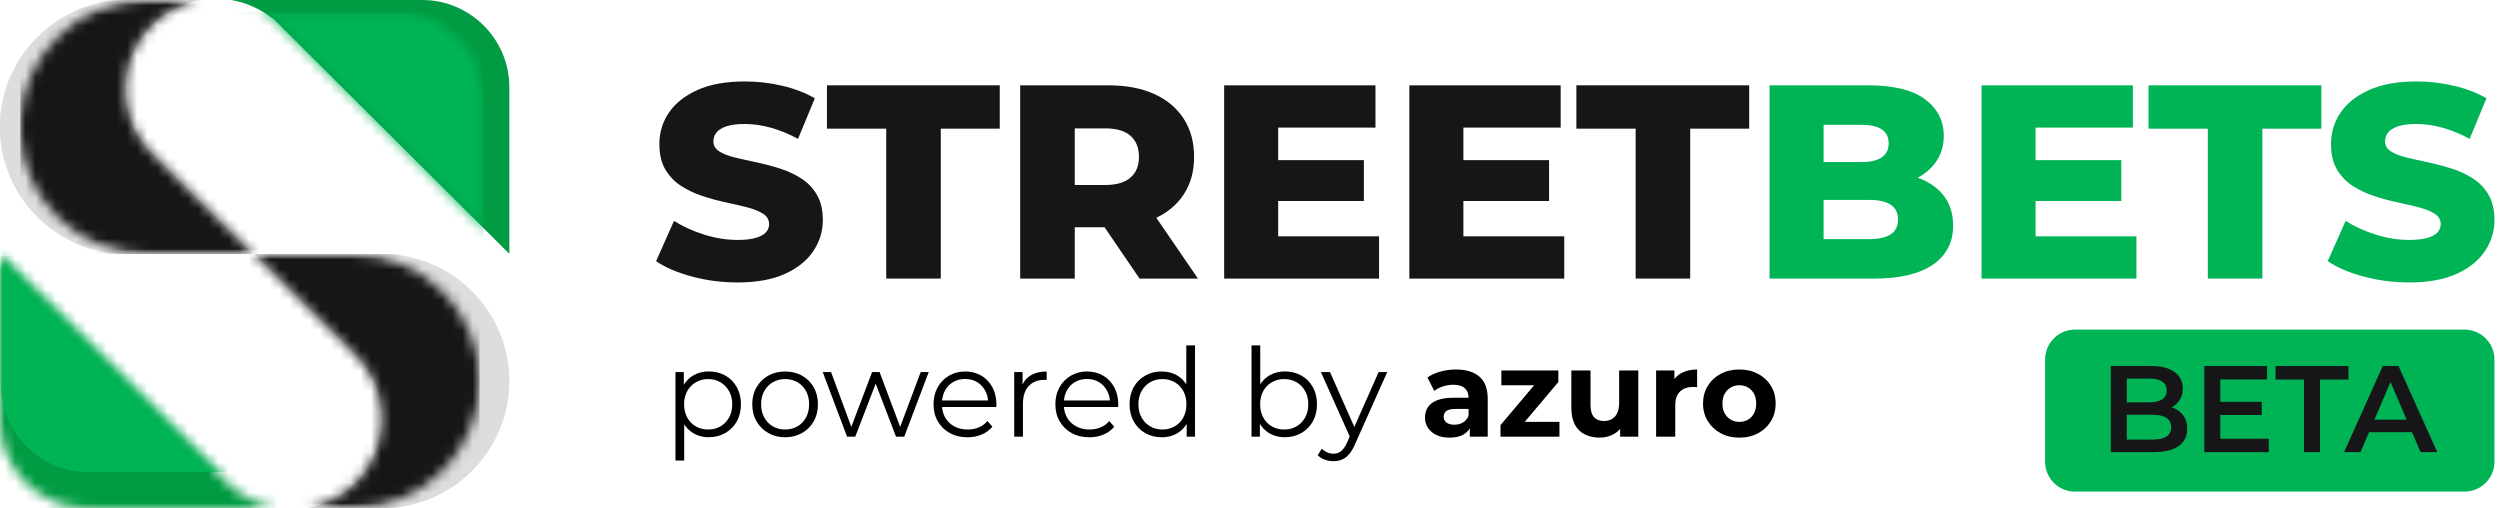
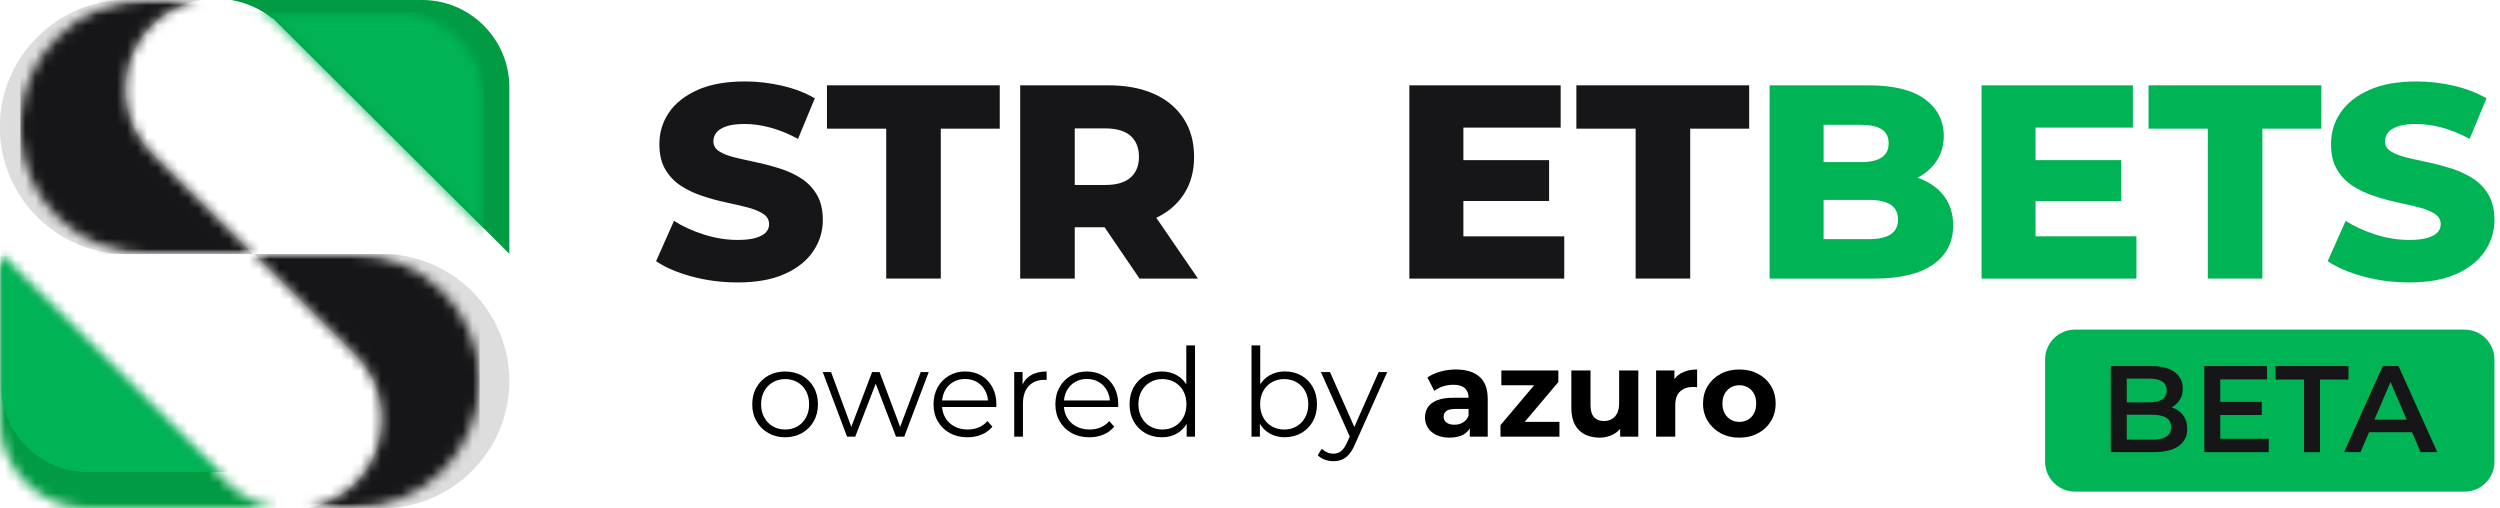
<svg xmlns="http://www.w3.org/2000/svg" width="246" height="50" viewBox="0 0 246 50" fill="none">
  <g clip-path="url(#clip0_1575_18)">
    <path d="M72.56 27.791C71.004 27.791 69.51 27.596 68.071 27.207C66.634 26.819 65.462 26.315 64.558 25.7L66.322 21.734C67.172 22.277 68.153 22.725 69.263 23.079C70.376 23.432 71.482 23.609 72.587 23.609C73.328 23.609 73.925 23.541 74.376 23.406C74.828 23.27 75.159 23.089 75.366 22.863C75.573 22.637 75.678 22.369 75.678 22.061C75.678 21.627 75.479 21.282 75.081 21.029C74.682 20.776 74.167 20.566 73.535 20.404C72.903 20.241 72.201 20.077 71.433 19.914C70.663 19.752 69.895 19.544 69.128 19.289C68.358 19.036 67.658 18.705 67.026 18.298C66.394 17.891 65.878 17.356 65.48 16.694C65.082 16.034 64.883 15.195 64.883 14.182C64.883 13.04 65.195 12.008 65.819 11.085C66.443 10.162 67.379 9.42 68.625 8.858C69.873 8.297 71.427 8.015 73.291 8.015C74.539 8.015 75.762 8.155 76.965 8.437C78.168 8.718 79.239 9.13 80.179 9.672L78.525 13.665C77.62 13.176 76.725 12.81 75.84 12.565C74.953 12.321 74.095 12.2 73.264 12.2C72.523 12.2 71.926 12.278 71.474 12.43C71.022 12.584 70.696 12.788 70.497 13.04C70.298 13.293 70.199 13.583 70.199 13.91C70.199 14.328 70.394 14.656 70.782 14.901C71.17 15.146 71.686 15.345 72.328 15.5C72.968 15.654 73.674 15.812 74.444 15.975C75.212 16.137 75.982 16.341 76.749 16.585C77.517 16.83 78.219 17.155 78.851 17.564C79.484 17.971 79.995 18.506 80.383 19.168C80.771 19.83 80.966 20.659 80.966 21.654C80.966 22.758 80.653 23.778 80.03 24.709C79.406 25.643 78.474 26.389 77.236 26.95C75.996 27.512 74.438 27.794 72.558 27.794L72.56 27.791Z" fill="#161618" />
    <path d="M87.204 27.413V12.66H81.372V8.396H98.376V12.66H92.573V27.411H87.204V27.413Z" fill="#161618" />
    <path d="M100.386 27.413V8.396H109.065C110.801 8.396 112.296 8.677 113.554 9.239C114.81 9.8 115.781 10.61 116.469 11.671C117.157 12.73 117.499 13.984 117.499 15.434C117.499 16.883 117.157 18.101 116.469 19.143C115.781 20.186 114.81 20.981 113.554 21.535C112.298 22.088 110.801 22.363 109.065 22.363H103.369L105.756 20.108V27.415H100.386V27.413ZM105.756 20.675L103.369 18.203H108.739C109.859 18.203 110.695 17.959 111.247 17.469C111.799 16.98 112.074 16.302 112.074 15.432C112.074 14.562 111.799 13.857 111.247 13.367C110.695 12.878 109.859 12.633 108.739 12.633H103.369L105.756 10.162V20.675ZM112.13 27.413L107.41 20.486H113.133L117.88 27.413H112.13Z" fill="#161618" />
-     <path d="M125.772 23.256H135.698V27.413H120.457V8.396H135.347V12.553H125.773V23.258L125.772 23.256ZM125.391 15.757H134.206V19.776H125.391V15.757Z" fill="#161618" />
    <path d="M143.995 23.256H153.922V27.413H138.681V8.396H153.57V12.553H143.998V23.258L143.995 23.256ZM143.616 15.757H152.43V19.776H143.616V15.757Z" fill="#161618" />
    <path d="M160.947 27.413V12.66H155.115V8.396H172.119V12.66H166.316V27.411H160.947V27.413Z" fill="#161618" />
    <path d="M174.126 27.413V8.396H183.836C186.332 8.396 188.193 8.854 189.423 9.767C190.652 10.682 191.268 11.883 191.268 13.367C191.268 14.346 191.01 15.201 190.494 15.935C189.979 16.669 189.255 17.249 188.325 17.675C187.393 18.101 186.286 18.312 185.002 18.312L185.543 17.009C186.882 17.009 188.048 17.212 189.041 17.619C190.035 18.027 190.809 18.617 191.361 19.386C191.912 20.157 192.189 21.092 192.189 22.199C192.189 23.848 191.523 25.129 190.195 26.044C188.867 26.959 186.927 27.415 184.377 27.415H174.126V27.413ZM179.443 23.529H183.944C184.866 23.529 185.568 23.371 186.047 23.054C186.525 22.737 186.765 22.252 186.765 21.6C186.765 20.948 186.525 20.463 186.047 20.147C185.568 19.83 184.866 19.672 183.944 19.672H179.064V15.95H183.132C184.035 15.95 184.715 15.796 185.166 15.487C185.617 15.179 185.843 14.718 185.843 14.101C185.843 13.485 185.617 13.028 185.166 12.73C184.715 12.432 184.035 12.282 183.132 12.282H179.443V23.529Z" fill="#00B456" />
    <path d="M200.3 23.256H210.226V27.413H194.985V8.396H209.875V12.553H200.301V23.258L200.3 23.256ZM199.919 15.757H208.734V19.776H199.919V15.757Z" fill="#00B456" />
    <path d="M217.249 27.413V12.66H211.417V8.396H228.422V12.66H222.618V27.411H217.249V27.413Z" fill="#00B456" />
    <path d="M237.049 27.791C235.492 27.791 233.998 27.596 232.559 27.207C231.123 26.819 229.95 26.315 229.048 25.7L230.81 21.734C231.66 22.277 232.641 22.725 233.752 23.079C234.865 23.432 235.97 23.609 237.075 23.609C237.816 23.609 238.414 23.541 238.865 23.406C239.317 23.27 239.648 23.089 239.855 22.863C240.061 22.637 240.167 22.369 240.167 22.061C240.167 21.627 239.967 21.282 239.569 21.029C239.17 20.776 238.656 20.566 238.024 20.404C237.391 20.241 236.69 20.077 235.922 19.914C235.152 19.752 234.384 19.544 233.616 19.289C232.847 19.036 232.147 18.705 231.515 18.298C230.882 17.891 230.367 17.356 229.969 16.694C229.57 16.034 229.372 15.195 229.372 14.182C229.372 13.04 229.683 12.008 230.308 11.085C230.932 10.162 231.867 9.42 233.114 8.858C234.361 8.297 235.916 8.015 237.78 8.015C239.027 8.015 240.251 8.155 241.453 8.437C242.657 8.718 243.728 9.13 244.668 9.672L243.014 13.665C242.108 13.176 241.214 12.81 240.328 12.565C239.442 12.321 238.584 12.2 237.752 12.2C237.011 12.2 236.415 12.278 235.963 12.43C235.511 12.584 235.185 12.788 234.985 13.04C234.786 13.293 234.687 13.583 234.687 13.91C234.687 14.328 234.883 14.656 235.27 14.901C235.659 15.146 236.174 15.345 236.817 15.5C237.457 15.654 238.164 15.812 238.933 15.975C239.7 16.137 240.47 16.341 241.238 16.585C242.006 16.83 242.708 17.155 243.34 17.564C243.973 17.971 244.483 18.506 244.872 19.168C245.259 19.83 245.455 20.659 245.455 21.654C245.455 22.758 245.142 23.778 244.518 24.709C243.894 25.643 242.963 26.389 241.725 26.95C240.485 27.512 238.926 27.794 237.047 27.794L237.049 27.791Z" fill="#00B456" />
-     <path d="M66.467 45.316V36.612H67.288V38.524L67.204 39.795L67.325 41.078V45.316H66.467ZM69.743 43.027C69.195 43.027 68.701 42.9 68.257 42.647C67.814 42.392 67.461 42.026 67.2 41.545C66.937 41.066 66.808 40.478 66.808 39.783C66.808 39.088 66.937 38.502 67.194 38.02C67.453 37.541 67.802 37.175 68.245 36.925C68.688 36.674 69.187 36.548 69.743 36.548C70.347 36.548 70.889 36.684 71.369 36.953C71.847 37.225 72.225 37.603 72.498 38.09C72.771 38.58 72.909 39.141 72.909 39.779C72.909 40.416 72.771 40.99 72.498 41.473C72.225 41.956 71.847 42.336 71.369 42.61C70.889 42.883 70.347 43.021 69.743 43.021V43.027ZM69.684 42.264C70.135 42.264 70.538 42.162 70.893 41.956C71.248 41.75 71.529 41.461 71.739 41.084C71.948 40.708 72.053 40.274 72.053 39.783C72.053 39.291 71.948 38.859 71.739 38.487C71.529 38.115 71.248 37.825 70.893 37.615C70.538 37.406 70.135 37.301 69.684 37.301C69.232 37.301 68.828 37.406 68.469 37.615C68.109 37.825 67.828 38.115 67.623 38.487C67.418 38.859 67.315 39.291 67.315 39.783C67.315 40.274 67.418 40.708 67.623 41.084C67.828 41.461 68.112 41.75 68.469 41.956C68.828 42.162 69.232 42.264 69.684 42.264Z" fill="black" />
    <path d="M77.248 43.028C76.636 43.028 76.086 42.888 75.598 42.61C75.109 42.333 74.725 41.948 74.444 41.461C74.161 40.973 74.021 40.414 74.021 39.785C74.021 39.156 74.163 38.586 74.444 38.103C74.725 37.62 75.109 37.239 75.591 36.966C76.074 36.692 76.626 36.555 77.248 36.555C77.87 36.555 78.434 36.692 78.921 36.966C79.409 37.239 79.791 37.62 80.068 38.103C80.345 38.588 80.485 39.148 80.485 39.785C80.485 40.422 80.345 40.973 80.068 41.461C79.791 41.95 79.405 42.333 78.915 42.61C78.424 42.888 77.868 43.028 77.248 43.028ZM77.248 42.265C77.708 42.265 78.114 42.162 78.469 41.956C78.824 41.751 79.104 41.461 79.309 41.084C79.514 40.708 79.617 40.274 79.617 39.783C79.617 39.291 79.514 38.847 79.309 38.475C79.104 38.103 78.822 37.815 78.469 37.609C78.116 37.404 77.712 37.301 77.26 37.301C76.809 37.301 76.406 37.404 76.051 37.609C75.696 37.815 75.415 38.103 75.206 38.475C74.996 38.847 74.892 39.283 74.892 39.783C74.892 40.282 74.996 40.708 75.206 41.084C75.415 41.461 75.696 41.751 76.051 41.956C76.406 42.162 76.805 42.265 77.248 42.265Z" fill="black" />
    <path d="M83.35 42.968L80.957 36.612H81.778L83.954 42.507H83.578L85.814 36.612H86.55L88.763 42.507H88.388L90.598 36.612H91.385L88.979 42.968H88.168L86.041 37.422H86.296L84.157 42.968H83.346H83.35Z" fill="black" />
    <path d="M95.195 43.028C94.534 43.028 93.955 42.888 93.454 42.61C92.955 42.333 92.563 41.948 92.282 41.461C91.999 40.974 91.859 40.414 91.859 39.785C91.859 39.156 91.995 38.599 92.263 38.113C92.534 37.628 92.904 37.248 93.376 36.97C93.848 36.693 94.378 36.553 94.965 36.553C95.552 36.553 96.09 36.688 96.554 36.958C97.017 37.229 97.381 37.608 97.647 38.095C97.912 38.584 98.046 39.146 98.046 39.783C98.046 39.824 98.044 39.865 98.04 39.91C98.035 39.956 98.033 40.001 98.033 40.05H92.51V39.409H97.574L97.235 39.664C97.235 39.203 97.136 38.794 96.939 38.434C96.742 38.074 96.473 37.795 96.135 37.593C95.796 37.392 95.406 37.291 94.963 37.291C94.519 37.291 94.138 37.392 93.791 37.593C93.444 37.795 93.175 38.076 92.982 38.44C92.789 38.804 92.692 39.22 92.692 39.686V39.82C92.692 40.303 92.799 40.731 93.013 41.097C93.226 41.465 93.524 41.751 93.908 41.956C94.291 42.162 94.727 42.265 95.219 42.265C95.605 42.265 95.966 42.197 96.301 42.059C96.636 41.922 96.923 41.712 97.165 41.43L97.65 41.987C97.366 42.327 97.015 42.586 96.593 42.762C96.17 42.939 95.704 43.03 95.197 43.03L95.195 43.028Z" fill="black" />
    <path d="M99.8 42.968V36.612H100.621V38.344L100.537 38.041C100.714 37.558 101.013 37.188 101.432 36.933C101.851 36.678 102.37 36.553 102.99 36.553V37.388C102.957 37.388 102.927 37.388 102.894 37.381C102.861 37.377 102.83 37.375 102.797 37.375C102.128 37.375 101.605 37.579 101.227 37.986C100.847 38.393 100.658 38.973 100.658 39.723V42.968H99.8Z" fill="black" />
    <path d="M107.184 43.028C106.523 43.028 105.944 42.888 105.444 42.61C104.945 42.333 104.553 41.948 104.271 41.461C103.988 40.974 103.849 40.414 103.849 39.785C103.849 39.156 103.984 38.599 104.253 38.113C104.524 37.628 104.893 37.248 105.365 36.97C105.838 36.693 106.367 36.553 106.954 36.553C107.541 36.553 108.079 36.688 108.543 36.958C109.007 37.229 109.37 37.608 109.637 38.095C109.902 38.584 110.035 39.146 110.035 39.783C110.035 39.824 110.033 39.865 110.029 39.91C110.025 39.956 110.023 40.001 110.023 40.05H104.499V39.409H109.563L109.225 39.664C109.225 39.203 109.126 38.794 108.929 38.434C108.732 38.074 108.463 37.795 108.124 37.593C107.786 37.392 107.396 37.291 106.952 37.291C106.509 37.291 106.127 37.392 105.78 37.593C105.433 37.795 105.164 38.076 104.971 38.44C104.778 38.804 104.682 39.22 104.682 39.686V39.82C104.682 40.303 104.789 40.731 105.002 41.097C105.216 41.465 105.513 41.751 105.897 41.956C106.281 42.162 106.716 42.265 107.209 42.265C107.595 42.265 107.956 42.197 108.291 42.059C108.625 41.922 108.912 41.712 109.155 41.43L109.639 41.987C109.356 42.327 109.005 42.586 108.582 42.762C108.159 42.939 107.693 43.03 107.186 43.03L107.184 43.028Z" fill="black" />
    <path d="M114.316 43.027C113.713 43.027 113.17 42.89 112.69 42.616C112.21 42.343 111.834 41.96 111.559 41.473C111.286 40.986 111.148 40.422 111.148 39.785C111.148 39.147 111.286 38.574 111.559 38.09C111.832 37.605 112.21 37.229 112.69 36.958C113.168 36.688 113.713 36.553 114.316 36.553C114.872 36.553 115.368 36.678 115.808 36.929C116.248 37.18 116.598 37.544 116.859 38.025C117.122 38.506 117.251 39.092 117.251 39.787C117.251 40.482 117.122 41.058 116.865 41.543C116.607 42.026 116.259 42.396 115.82 42.651C115.381 42.906 114.88 43.031 114.316 43.031V43.027ZM114.375 42.264C114.827 42.264 115.231 42.162 115.59 41.956C115.95 41.751 116.231 41.461 116.436 41.084C116.641 40.708 116.744 40.274 116.744 39.783C116.744 39.291 116.641 38.847 116.436 38.475C116.231 38.103 115.948 37.815 115.59 37.609C115.231 37.404 114.827 37.301 114.375 37.301C113.924 37.301 113.534 37.404 113.178 37.609C112.823 37.815 112.542 38.103 112.333 38.475C112.123 38.847 112.019 39.283 112.019 39.783C112.019 40.282 112.123 40.708 112.333 41.084C112.542 41.461 112.823 41.751 113.178 41.956C113.534 42.162 113.932 42.264 114.375 42.264ZM116.768 42.968V41.056L116.852 39.773L116.732 38.489V33.986H117.59V42.97H116.768V42.968Z" fill="black" />
    <path d="M123.15 42.968V33.984H124.008V38.487L123.888 39.77L123.972 41.053V42.966H123.15V42.968ZM126.426 43.027C125.869 43.027 125.372 42.9 124.927 42.647C124.484 42.392 124.133 42.024 123.877 41.539C123.618 41.053 123.491 40.47 123.491 39.783C123.491 39.096 123.623 38.502 123.883 38.021C124.143 37.541 124.497 37.176 124.94 36.925C125.383 36.674 125.878 36.548 126.426 36.548C127.03 36.548 127.572 36.684 128.052 36.953C128.531 37.225 128.908 37.601 129.181 38.086C129.453 38.57 129.591 39.135 129.591 39.781C129.591 40.426 129.453 40.981 129.181 41.469C128.908 41.958 128.531 42.339 128.052 42.612C127.572 42.886 127.03 43.023 126.426 43.023V43.027ZM126.367 42.265C126.818 42.265 127.22 42.162 127.576 41.956C127.931 41.751 128.213 41.461 128.422 41.084C128.631 40.708 128.735 40.274 128.735 39.783C128.735 39.291 128.631 38.847 128.422 38.475C128.213 38.103 127.931 37.815 127.576 37.609C127.22 37.404 126.818 37.301 126.367 37.301C125.915 37.301 125.51 37.404 125.151 37.609C124.792 37.815 124.511 38.103 124.306 38.475C124.1 38.847 123.998 39.283 123.998 39.783C123.998 40.282 124.1 40.708 124.306 41.084C124.511 41.461 124.794 41.751 125.151 41.956C125.51 42.162 125.915 42.265 126.367 42.265Z" fill="black" />
    <path d="M131.211 45.378C130.914 45.378 130.628 45.328 130.359 45.232C130.087 45.135 129.858 44.989 129.664 44.796L130.061 44.154C130.224 44.309 130.398 44.428 130.586 44.512C130.776 44.596 130.987 44.64 131.222 44.64C131.502 44.64 131.747 44.561 131.952 44.403C132.157 44.245 132.352 43.969 132.539 43.575L132.949 42.643L133.045 42.509L135.657 36.614H136.502L133.323 43.733C133.147 44.144 132.949 44.471 132.736 44.714C132.523 44.956 132.291 45.127 132.04 45.228C131.79 45.328 131.512 45.38 131.207 45.38L131.211 45.378ZM132.902 43.151L129.977 36.612H130.872L133.458 42.448L132.902 43.151Z" fill="black" />
    <path d="M142.647 43.065C142.139 43.065 141.703 42.978 141.341 42.804C140.977 42.629 140.7 42.394 140.507 42.096C140.315 41.798 140.218 41.463 140.218 41.091C140.218 40.719 140.312 40.365 140.501 40.073C140.69 39.783 140.99 39.555 141.402 39.388C141.812 39.224 142.349 39.139 143.009 39.139H144.737V40.242H143.215C142.772 40.242 142.467 40.313 142.301 40.459C142.135 40.605 142.052 40.786 142.052 41.004C142.052 41.247 142.148 41.438 142.336 41.58C142.525 41.722 142.785 41.792 143.116 41.792C143.447 41.792 143.711 41.718 143.961 41.568C144.212 41.418 144.393 41.198 144.506 40.908L144.795 41.78C144.658 42.199 144.409 42.518 144.045 42.736C143.683 42.954 143.217 43.062 142.644 43.062L142.647 43.065ZM144.628 42.968V41.697L144.508 41.42V39.144C144.508 38.74 144.385 38.426 144.139 38.2C143.892 37.974 143.516 37.861 143.009 37.861C142.662 37.861 142.322 37.914 141.987 38.023C141.652 38.132 141.369 38.28 141.135 38.465L140.458 37.145C140.812 36.894 141.24 36.701 141.739 36.563C142.237 36.425 142.747 36.357 143.261 36.357C144.253 36.357 145.023 36.592 145.572 37.061C146.119 37.529 146.392 38.259 146.392 39.252V42.97H144.627L144.628 42.968Z" fill="black" />
    <path d="M147.649 42.968V41.831L151.491 37.279L151.817 37.908H147.733V36.454H153.341V37.591L149.498 42.144L149.159 41.514H153.449V42.968H147.649Z" fill="black" />
    <path d="M157.402 43.064C156.863 43.064 156.38 42.959 155.957 42.75C155.534 42.54 155.206 42.219 154.972 41.788C154.738 41.356 154.62 40.805 154.62 40.134V36.454H156.507V39.855C156.507 40.395 156.623 40.792 156.852 41.047C157.082 41.302 157.407 41.428 157.825 41.428C158.115 41.428 158.373 41.366 158.599 41.24C158.825 41.115 159.001 40.922 159.131 40.659C159.26 40.398 159.324 40.066 159.324 39.672V36.452H161.21V42.966H159.422V41.175L159.749 41.695C159.531 42.147 159.21 42.489 158.788 42.719C158.365 42.949 157.903 43.064 157.405 43.064H157.402Z" fill="black" />
    <path d="M162.961 42.968V36.454H164.761V38.294L164.507 37.762C164.7 37.301 165.01 36.952 165.438 36.715C165.864 36.477 166.383 36.357 166.997 36.357V38.101C166.917 38.093 166.843 38.087 166.78 38.083C166.716 38.078 166.647 38.076 166.574 38.076C166.059 38.076 165.642 38.224 165.324 38.518C165.006 38.812 164.845 39.271 164.845 39.892V42.968H162.959H162.961Z" fill="black" />
    <path d="M171.156 43.065C170.462 43.065 169.849 42.919 169.312 42.629C168.777 42.339 168.355 41.94 168.044 41.436C167.734 40.932 167.578 40.357 167.578 39.711C167.578 39.065 167.734 38.477 168.044 37.974C168.355 37.47 168.777 37.073 169.312 36.787C169.849 36.501 170.462 36.357 171.156 36.357C171.85 36.357 172.453 36.501 172.993 36.787C173.533 37.073 173.956 37.468 174.261 37.967C174.567 38.467 174.722 39.049 174.722 39.711C174.722 40.373 174.567 40.932 174.261 41.436C173.956 41.94 173.533 42.339 172.993 42.629C172.453 42.919 171.842 43.065 171.156 43.065ZM171.156 41.514C171.47 41.514 171.751 41.442 172.001 41.296C172.252 41.15 172.449 40.943 172.593 40.673C172.739 40.404 172.81 40.081 172.81 39.711C172.81 39.341 172.739 39.008 172.593 38.742C172.447 38.477 172.25 38.27 172.001 38.126C171.751 37.98 171.47 37.908 171.156 37.908C170.842 37.908 170.559 37.98 170.31 38.126C170.06 38.272 169.86 38.477 169.711 38.742C169.561 39.01 169.487 39.333 169.487 39.711C169.487 40.089 169.561 40.404 169.711 40.673C169.86 40.945 170.06 41.152 170.31 41.296C170.56 41.442 170.842 41.514 171.156 41.514Z" fill="black" />
    <path d="M242.511 32.434H204.18C202.555 32.434 201.236 33.754 201.236 35.383V45.427C201.236 47.055 202.555 48.376 204.18 48.376H242.511C244.137 48.376 245.455 47.055 245.455 45.427V35.383C245.455 33.754 244.137 32.434 242.511 32.434Z" fill="#00B456" />
    <path d="M207.703 44.492V36.016H211.667C212.684 36.016 213.456 36.215 213.987 36.614C214.518 37.013 214.785 37.548 214.785 38.218C214.785 38.671 214.681 39.055 214.472 39.374C214.262 39.693 213.983 39.939 213.632 40.112C213.281 40.285 212.901 40.373 212.491 40.373L212.708 39.937C213.184 39.937 213.611 40.024 213.989 40.198C214.367 40.371 214.668 40.624 214.89 40.955C215.111 41.286 215.223 41.697 215.223 42.191C215.223 42.917 214.945 43.482 214.39 43.885C213.833 44.288 213.008 44.49 211.911 44.49H207.706L207.703 44.492ZM209.274 43.256H211.811C212.4 43.256 212.85 43.159 213.164 42.966C213.478 42.773 213.636 42.462 213.636 42.035C213.636 41.607 213.479 41.307 213.164 41.109C212.85 40.912 212.398 40.813 211.811 40.813H209.153V39.59H211.497C212.045 39.59 212.466 39.493 212.759 39.3C213.053 39.107 213.201 38.817 213.201 38.428C213.201 38.039 213.053 37.737 212.759 37.544C212.466 37.351 212.045 37.254 211.497 37.254H209.274V43.258V43.256Z" fill="#161618" />
    <path d="M218.473 43.172H223.247V44.492H216.902V36.016H223.078V37.336H218.475V43.172H218.473ZM218.351 39.54H222.558V40.836H218.351V39.54Z" fill="#161618" />
    <path d="M226.715 44.492V37.349H223.911V36.016H231.09V37.349H228.285V44.492H226.715Z" fill="#161618" />
    <path d="M230.657 44.492L234.464 36.016H236.011L239.832 44.492H238.188L234.911 36.853H235.54L232.276 44.492H230.657ZM232.409 42.53L232.832 41.294H237.401L237.824 42.53H232.409Z" fill="#161618" />
    <path fill-rule="evenodd" clip-rule="evenodd" d="M46.372 46.412C48.684 44.14 50.123 40.98 50.123 37.501C50.123 30.625 44.507 25.001 37.644 25.001H25.041L34.97 34.895C35.306 35.23 35.61 35.586 35.881 35.958C38.414 39.433 38.123 44.37 35.003 47.512C33.654 48.871 31.967 49.7 30.206 50.002H37.644C41.033 50.002 44.119 48.63 46.372 46.414" fill="#DDDDDD" />
    <mask id="mask0_1575_18" style="mask-type:luminance" maskUnits="userSpaceOnUse" x="25" y="25" width="26" height="26">
      <path d="M46.372 46.412C48.684 44.14 50.123 40.98 50.123 37.501C50.123 30.625 44.507 25.001 37.644 25.001H25.041L34.97 34.895C35.306 35.23 35.61 35.586 35.881 35.958C38.414 39.433 38.123 44.37 35.003 47.512C33.654 48.871 31.967 49.7 30.206 50.002H37.644C41.033 50.002 44.119 48.63 46.372 46.414" fill="white" />
    </mask>
    <g mask="url(#mask0_1575_18)">
      <mask id="mask1_1575_18" style="mask-type:luminance" maskUnits="userSpaceOnUse" x="22" y="25" width="26" height="26">
        <path d="M43.442 46.412C45.753 44.14 47.192 40.98 47.192 37.501C47.192 30.625 41.576 25.001 34.714 25.001H22.11L32.039 34.895C32.376 35.23 32.677 35.586 32.95 35.958C35.483 39.433 35.192 44.37 32.072 47.512C30.723 48.871 29.036 49.7 27.275 50.002H34.714C38.103 50.002 41.188 48.63 43.442 46.414" fill="white" />
      </mask>
      <g mask="url(#mask1_1575_18)">
        <path d="M47.192 24.999H22.11V49.998H47.192V24.999Z" fill="#161618" />
      </g>
    </g>
    <path fill-rule="evenodd" clip-rule="evenodd" d="M14.049 14.046C11.515 10.571 11.807 5.634 14.927 2.492C16.28 1.131 17.973 0.298 19.741 0H12.427C9.007 0.008 5.897 1.415 3.643 3.674C1.607 5.712 0.269 8.445 0.021 11.476C0.008 11.706 0 11.936 0 12.168V13.246C0.388 19.776 5.844 24.999 12.456 24.999H24.884L14.96 15.107C14.623 14.772 14.319 14.416 14.049 14.044" fill="#DDDDDD" />
    <mask id="mask2_1575_18" style="mask-type:luminance" maskUnits="userSpaceOnUse" x="0" y="0" width="25" height="25">
      <path d="M14.049 14.046C11.515 10.571 11.807 5.634 14.927 2.492C16.28 1.131 17.973 0.298 19.741 0H12.427C9.007 0.008 5.897 1.415 3.643 3.674C1.607 5.712 0.269 8.445 0.021 11.476C0.008 11.706 0 11.936 0 12.168V13.246C0.388 19.776 5.844 24.999 12.456 24.999H24.884L14.96 15.107C14.623 14.772 14.319 14.416 14.049 14.044" fill="white" />
    </mask>
    <g mask="url(#mask2_1575_18)">
      <mask id="mask3_1575_18" style="mask-type:luminance" maskUnits="userSpaceOnUse" x="2" y="0" width="25" height="25">
        <path d="M16.054 14.046C13.521 10.571 13.812 5.634 16.932 2.492C18.285 1.131 19.979 0.298 21.744 0H14.43C11.01 0.008 7.901 1.415 5.647 3.674C3.613 5.712 2.274 8.447 2.026 11.476C2.014 11.706 2.005 11.936 2.005 12.168V13.246C2.393 19.776 7.849 24.999 14.461 24.999H26.89L16.965 15.107C16.628 14.772 16.325 14.416 16.054 14.044" fill="white" />
      </mask>
      <g mask="url(#mask3_1575_18)">
        <path d="M26.89 0H2.005V24.999H26.89V0Z" fill="#161618" />
      </g>
    </g>
    <path fill-rule="evenodd" clip-rule="evenodd" d="M25.053 0H22.742C24.205 0.247 25.617 0.859 26.828 1.838V1.77L27.52 2.459L50.12 24.98V8.58C50.122 3.861 46.267 0 41.556 0H26.831H25.053Z" fill="#009B42" />
    <mask id="mask4_1575_18" style="mask-type:luminance" maskUnits="userSpaceOnUse" x="22" y="0" width="29" height="25">
      <path d="M25.053 0H22.742C24.205 0.247 25.617 0.859 26.828 1.838V1.77L27.52 2.459L50.12 24.98V8.58C50.122 3.861 46.267 0 41.556 0H26.831H25.053Z" fill="white" />
    </mask>
    <g mask="url(#mask4_1575_18)">
      <mask id="mask5_1575_18" style="mask-type:luminance" maskUnits="userSpaceOnUse" x="20" y="1" width="28" height="26">
        <path d="M22.509 1.236H20.198C21.662 1.483 23.074 2.097 24.285 3.074V3.006L24.977 3.695L47.577 26.216V9.816C47.577 5.097 43.722 1.236 39.011 1.236H22.508H22.509Z" fill="white" />
      </mask>
      <g mask="url(#mask5_1575_18)">
        <path d="M47.577 1.236H20.198V26.218H47.577V1.236Z" fill="#00B456" />
      </g>
    </g>
    <mask id="mask6_1575_18" style="mask-type:luminance" maskUnits="userSpaceOnUse" x="0" y="25" width="28" height="25">
      <path d="M22.407 47.543L0 25.213V41.42C0 46.139 3.855 50 8.566 50H27.171C25.782 49.761 24.439 49.196 23.269 48.3C22.969 48.069 22.68 47.816 22.405 47.543" fill="white" />
    </mask>
    <g mask="url(#mask6_1575_18)">
      <path d="M27.171 25.213H0V50H27.171V25.213Z" fill="#009B42" />
    </g>
    <mask id="mask7_1575_18" style="mask-type:luminance" maskUnits="userSpaceOnUse" x="0" y="25" width="28" height="25">
      <path d="M22.407 47.543L0 25.213V41.42C0 46.139 3.855 50 8.566 50H27.171C25.782 49.761 24.439 49.196 23.269 48.3C22.969 48.069 22.68 47.816 22.405 47.543" fill="white" />
    </mask>
    <g mask="url(#mask7_1575_18)">
      <path fill-rule="evenodd" clip-rule="evenodd" d="M22.483 43.99L0.078 21.66V37.867C0.078 42.586 3.933 46.447 8.644 46.447H27.249C25.859 46.208 24.515 45.643 23.347 44.746C23.047 44.516 22.758 44.263 22.485 43.99" fill="#00B456" />
    </g>
  </g>
  <defs>
    <clipPath id="clip0_1575_18">
      <rect width="245.455" height="50" fill="white" />
    </clipPath>
  </defs>
</svg>